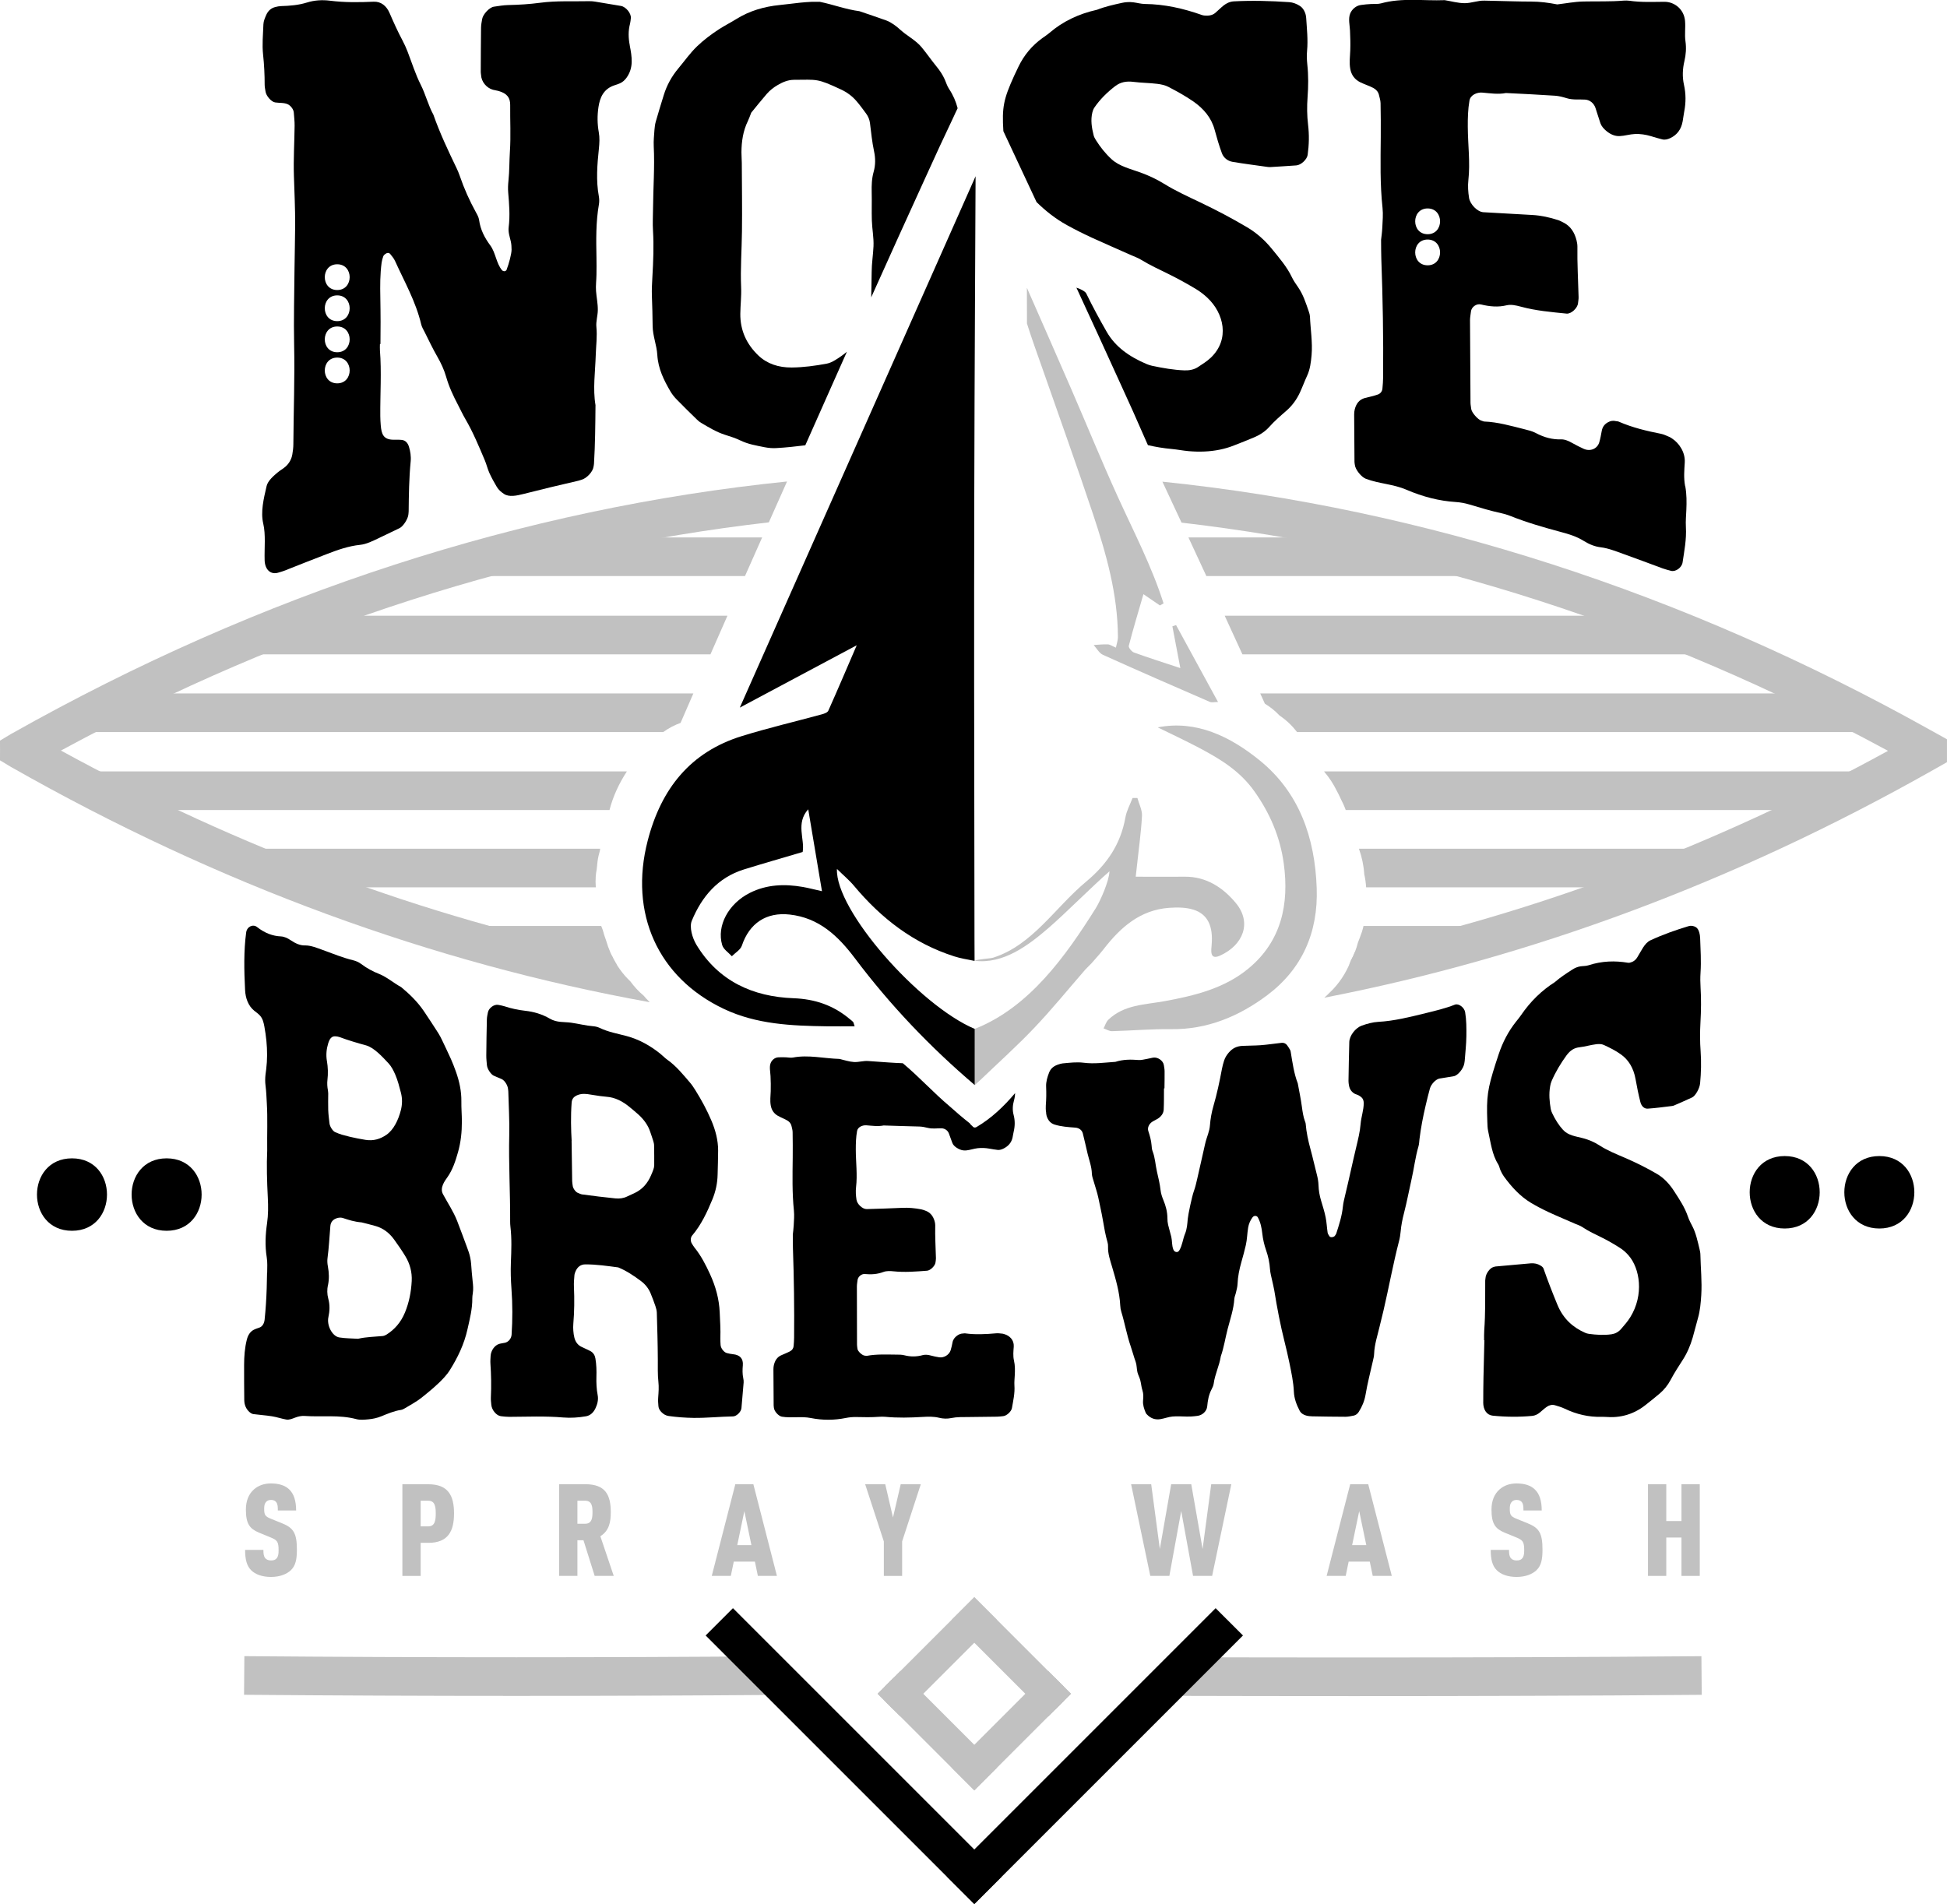
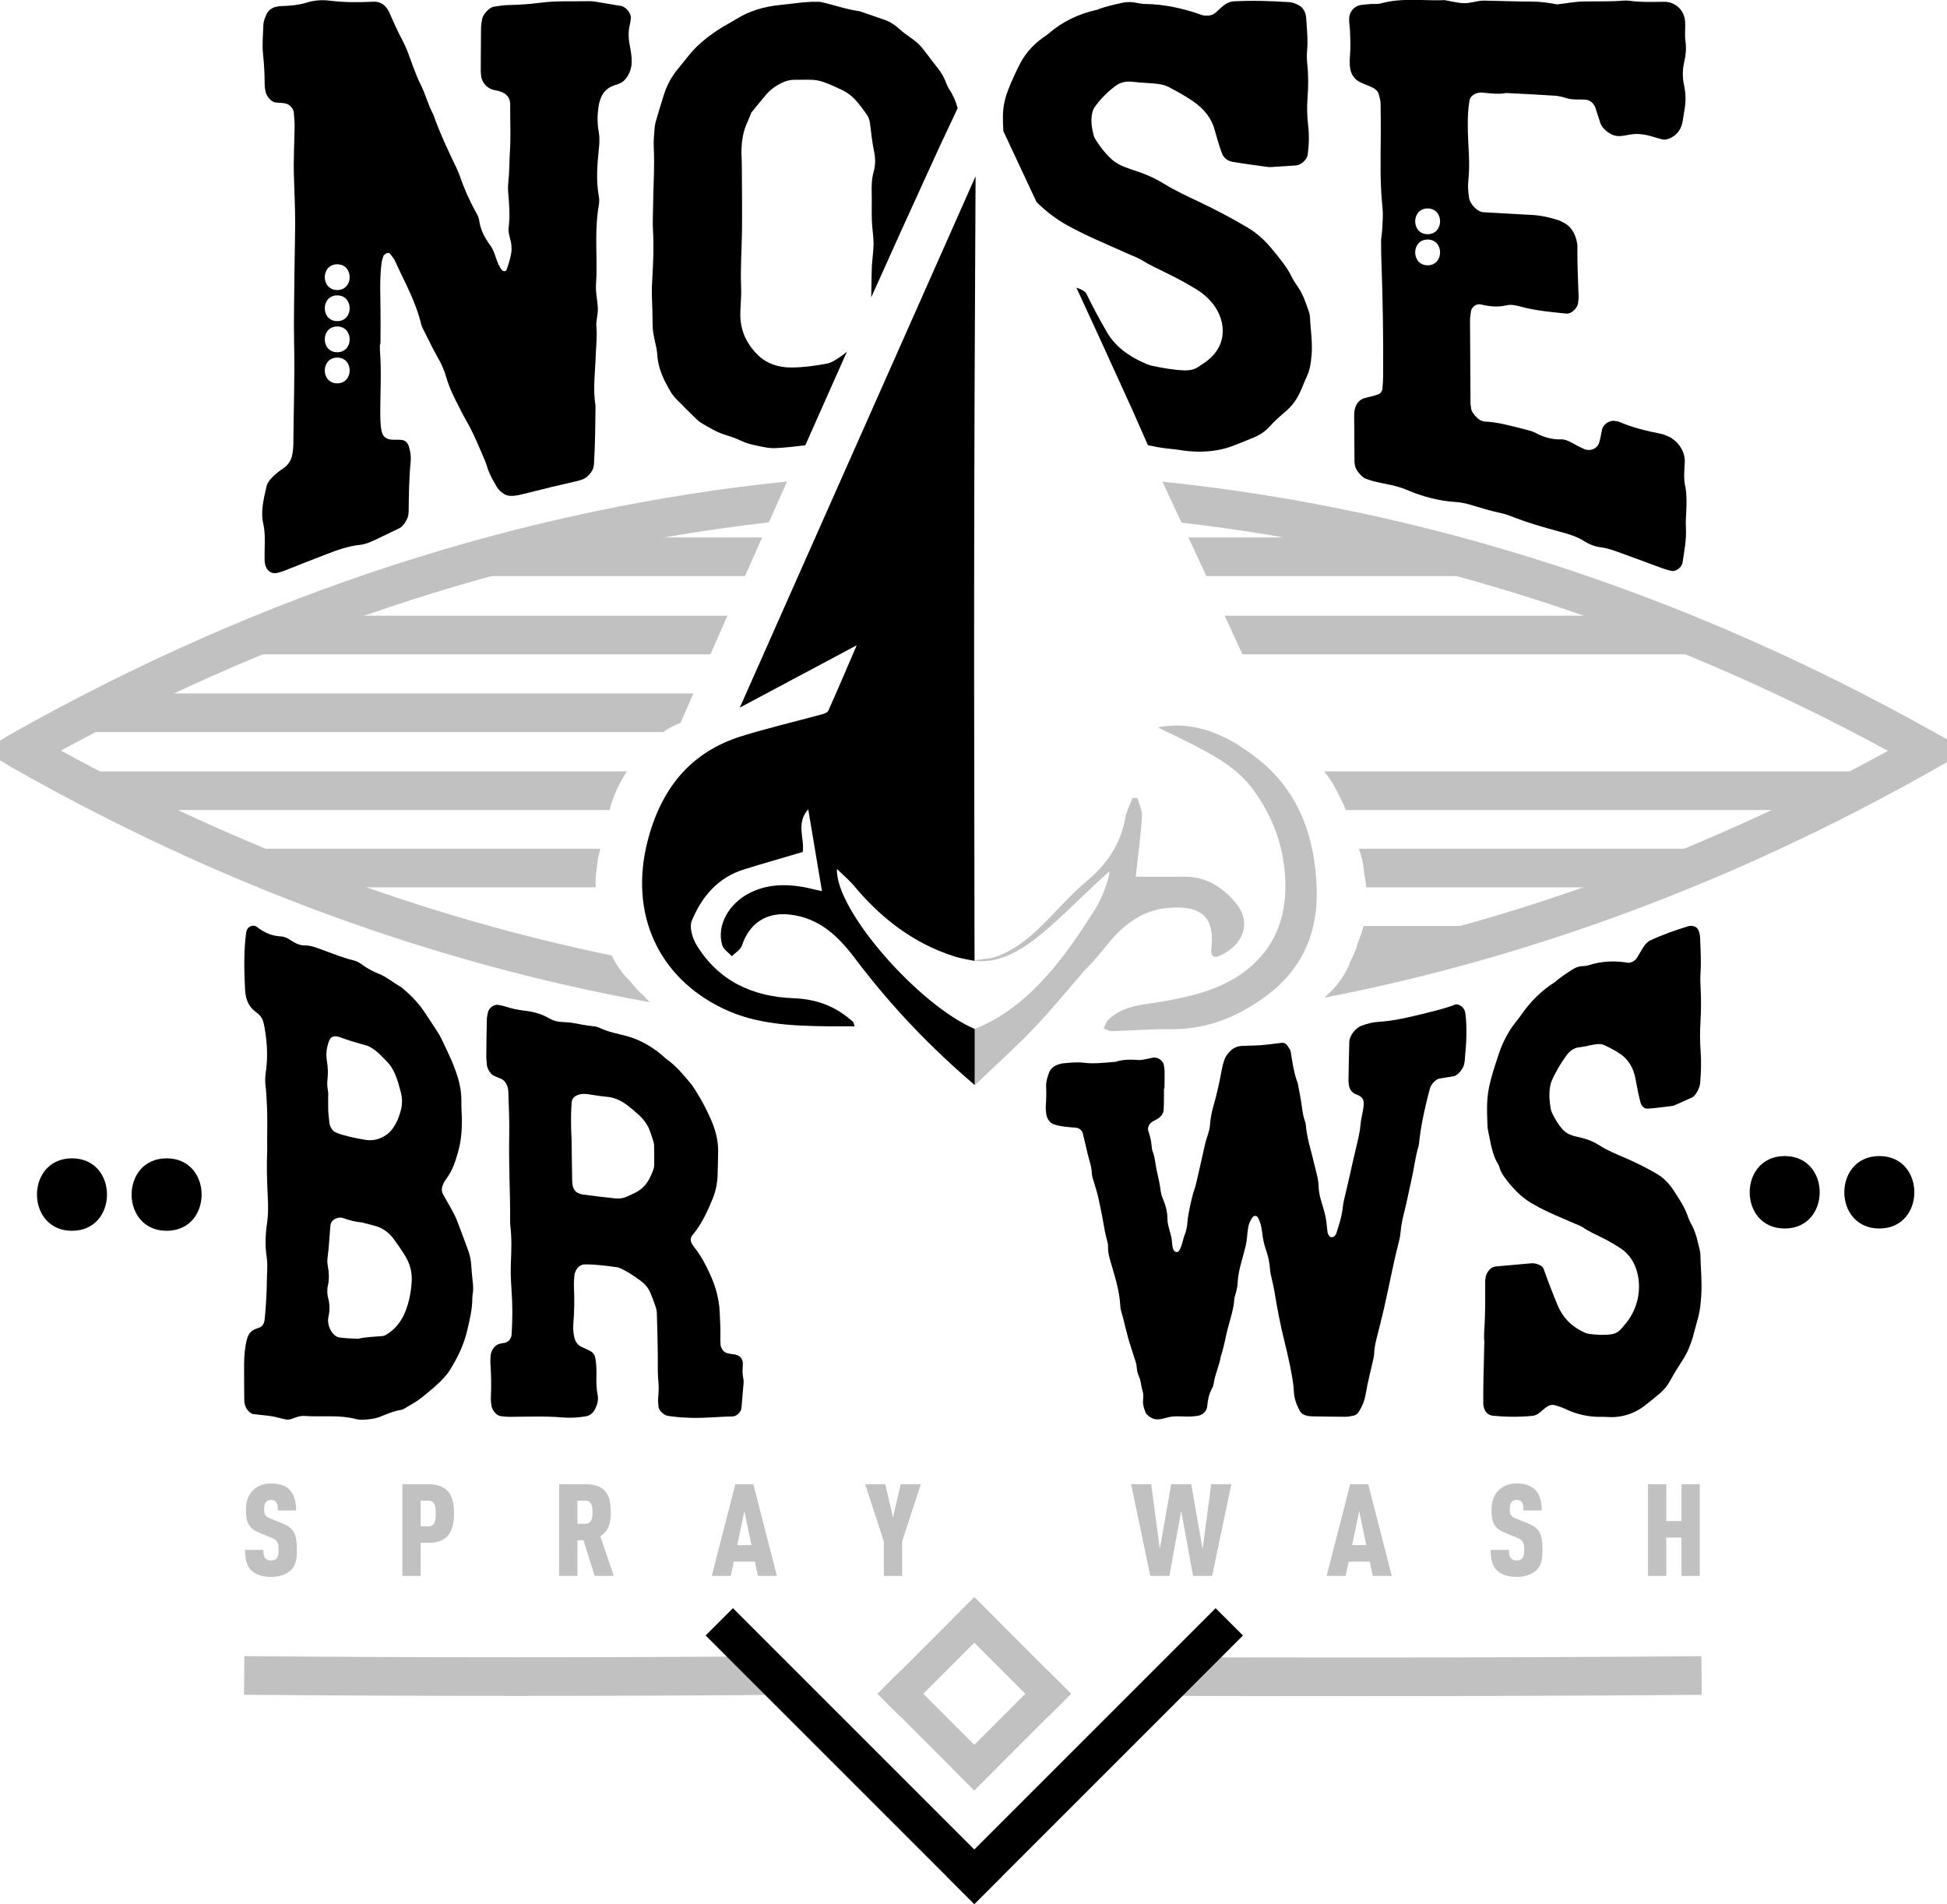
<svg xmlns="http://www.w3.org/2000/svg" id="Layer_1" data-name="Layer 1" viewBox="0 0 604.65 591.35">
  <defs>
    <style> .cls-1, .cls-2 { stroke-width: 0px; } .cls-2 { fill: #c1c1c1; } </style>
  </defs>
  <g>
    <path class="cls-1" d="m195.59,14.13c-.45-2.26-.53-4.53.08-6.8.14-.55.17-1.13.24-1.69.17-1.42-1.49-3.51-3.04-3.79-2.66-.46-5.32-.9-7.98-1.33-.59-.1-1.2-.16-1.8-.15-5.12.12-10.25-.19-15.34.49-3.3.44-6.59.64-9.9.71-1.49.03-2.99.29-4.48.51-1.37.2-3.37,2.33-3.63,3.81-.16.9-.34,1.82-.35,2.73-.06,4.6-.07,9.2-.09,13.8,0,.3.08.6.1.91.09,2.02,1.64,3.96,3.67,4.54.57.16,1.17.22,1.74.38,2.73.77,3.65,2.18,3.63,4.36-.05,4.83.23,9.62-.09,14.47-.2,3.02-.12,6.03-.45,9.07-.13,1.21-.18,2.44-.08,3.62.3,3.58.61,7.13.15,10.81-.19,1.54.32,2.94.65,4.36.19.84.26,1.75.25,2.64-.02,1.32-.83,4.37-1.57,6.27-.07.18-.44.39-.64.39-.27,0-.6-.13-.76-.32-1.83-2.19-1.95-5.41-3.65-7.71-1.7-2.3-3.05-4.81-3.47-7.89-.12-.86-.58-1.66-1-2.42-1.96-3.56-3.65-7.31-5-11.27-.29-.85-.64-1.67-1.02-2.47-2.57-5.34-5.14-10.75-7.17-16.53-1.61-2.92-2.41-6.3-3.92-9.29-1.67-3.3-2.77-6.87-4.12-10.37-.45-1.16-.97-2.3-1.55-3.4-1.47-2.75-2.76-5.62-4.02-8.53-.96-2.22-2.65-3.61-4.95-3.51-4.52.2-9.02.26-13.52-.31-2.41-.31-4.84-.17-7.18.56-2.65.83-5.33,1.03-8.05,1.11-.6.02-1.19.14-1.78.29-1.24.31-2.22,1.11-2.8,2.41-.41.93-.86,1.95-.9,2.95-.11,3.14-.44,6.31-.1,9.42.34,3.13.49,6.26.49,9.42,0,.69.18,1.37.27,2.05.17,1.32,1.78,3.2,2.98,3.38,1.26.2,2.87.02,4.03.62.79.42,1.7,1.49,1.77,2.56.1,1.36.27,2.71.25,4.08-.06,5.15-.38,10.34-.22,15.46.16,5.13.41,10.23.39,15.38-.02,4.46-.16,8.94-.2,13.41-.07,7.9-.28,15.85-.12,23.7.22,10.25-.17,20.63-.24,30.96,0,1.02-.14,2.09-.32,3.15-.25,1.5-1.01,2.8-2.1,3.78-.78.7-1.68,1.15-2.47,1.83-1.1.93-3.02,2.52-3.41,4.19-.93,3.99-1.91,8.06-1.05,11.69.81,3.43.32,7.59.43,11.36.08,3.01,1.94,4.62,4.3,3.85.58-.19,1.15-.31,1.73-.54,4.35-1.75,8.72-3.43,13.11-5.14,3.52-1.38,7.02-2.58,10.49-2.93,1.98-.2,3.97-1.21,5.96-2.16,2.1-1,4.2-2.03,6.31-3.03,1.16-.55,2.67-2.95,2.75-4.29.02-.32.08-.66.08-.97.05-5.11.12-10.22.62-15.43.16-1.64-.1-3.16-.52-4.56-.34-1.14-1.04-2.02-2.25-2.15-.83-.09-1.7-.06-2.56-.06-3.16-.01-3.74-1.78-3.96-4.51-.08-.95-.13-1.9-.14-2.87-.05-6.79.42-13.7-.11-20.38-.05-.63,0-1.29,0-1.94l.16-.03c.02-2.27.05-4.55.04-6.81,0-2.59-.04-5.18-.08-7.76-.07-3.56-.08-7.13.41-10.75.09-.64.29-1.3.51-1.92.09-.26.35-.52.58-.69.62-.47,1.21-.48,1.61.02.53.67,1.11,1.34,1.47,2.14,2.95,6.52,6.44,12.58,8.12,19.69.21.87.69,1.61,1.07,2.38,1.29,2.58,2.52,5.18,3.93,7.63,1.14,1.98,2.1,4.04,2.75,6.29.89,3.12,2.22,5.92,3.65,8.65.78,1.48,1.48,3.02,2.32,4.45,2.38,4.06,4.19,8.47,6.03,12.81.54,1.28.86,2.7,1.43,3.95.68,1.5,1.48,2.92,2.3,4.31.55.93,1.36,1.61,2.25,2.19,1.57,1.02,3.9.53,5.93.02,5.7-1.44,11.42-2.84,17.15-4.14.3-.07.6-.19.9-.27,1.67-.45,3.57-2.47,3.8-4.06.04-.29.12-.59.14-.89.37-6.13.42-12.19.47-18.26-.86-5.03-.08-10.36.08-15.57.09-2.9.49-5.83.2-8.68-.18-1.71.42-3.51.44-5.23.03-2.01-.4-3.95-.55-5.94-.13-1.64.11-3.42.13-5.1.02-1.78.04-3.55,0-5.32-.1-5.47-.21-10.95.76-16.49.15-.85.12-1.75-.03-2.58-.89-4.82-.5-9.76.02-14.69.18-1.75.28-3.45-.03-5.16-.46-2.55-.49-5.18-.1-7.78.44-2.99,1.59-5.69,5-6.8.58-.19,1.16-.37,1.71-.62.84-.39,1.49-.99,2.02-1.73,1.07-1.5,1.55-3.12,1.59-4.88.04-1.73-.26-3.4-.59-5.07Zm-90.86,104.93c-5.16,0-5.15-8,0-8s5.15,8,0,8Zm0-9.66c-5.16,0-5.15-8,0-8s5.15,8,0,8Zm0-9.66c-5.16,0-5.15-8,0-8s5.15,8,0,8Zm0-9.66c-5.16,0-5.15-8,0-8s5.15,8,0,8Z" />
    <path class="cls-1" d="m229.98,136.81c2.29,1.15,4.9,1.57,7.48,2.09,1.14.22,2.36.34,3.56.27,3.02-.16,6.05-.5,9.07-.87,2.8-6.31,5.6-12.62,8.41-18.93,1.5-3.37,3.01-6.75,4.51-10.12-1.14.95-2.37,1.83-3.69,2.62-.77.46-1.64.9-2.51,1.06-3.63.68-7.29,1.18-10.94,1.21-4.11.03-7.64-1.16-10.33-3.71-3.68-3.5-5.68-7.81-5.63-12.97.03-2.74.37-5.52.25-8.24-.25-5.74.19-11.52.26-17.28.09-7.13-.02-14.25-.05-21.38,0-1.09-.12-2.18-.11-3.28.03-3.32.48-6.59,2.01-9.71.37-.76.63-1.56,1.03-2.57,1.5-1.83,3.11-3.86,4.81-5.82.95-1.09,2.1-2.01,3.39-2.76,1.56-.91,3.2-1.62,5.08-1.63,7.28-.02,7.06-.52,14.61,3.01,1.89.88,3.48,2.08,4.76,3.56,1.09,1.26,2.06,2.6,3.04,3.93.66.9,1.06,1.9,1.19,2.98.36,2.91.65,5.83,1.26,8.71.45,2.1.48,4.25-.12,6.37-.6,2.11-.66,4.23-.61,6.37.08,2.93-.05,5.88.05,8.81.09,2.66.63,5.31.51,7.96-.12,2.66-.56,5.33-.57,8.01-.02,2.62-.1,5.24-.14,7.85,5.61-12.5,11.25-24.99,16.95-37.44,2.83-6.28,5.74-12.54,8.7-18.76.37-.85.78-1.69,1.19-2.53-.54-2.08-1.39-4.08-2.67-6-.6-.9-.9-1.96-1.34-2.95-.67-1.49-1.58-2.84-2.65-4.14-1.58-1.93-2.97-3.98-4.57-5.9-1.8-2.16-4.51-3.49-6.6-5.4-.63-.57-1.28-1.13-2-1.61-.71-.48-1.47-.95-2.29-1.25-2.77-1-5.59-1.93-8.38-2.89-4.19-.54-8.08-2.05-12.28-2.91-.8,0-1.7-.03-2.6,0-1.2.06-2.4.14-3.59.27-2.09.22-4.17.51-6.27.72-4.87.48-9.4,1.81-13.5,4.36-1.75,1.09-3.62,2.03-5.35,3.15-2.42,1.57-4.73,3.31-6.8,5.29-2.19,2.09-3.86,4.52-5.8,6.83-2.1,2.5-3.63,5.28-4.57,8.33-.85,2.73-1.69,5.47-2.48,8.23-.24.82-.34,1.68-.41,2.53-.12,1.7-.31,3.41-.23,5.09.33,6.47-.17,12.99-.22,19.48-.02,2.26-.15,4.53-.01,6.77.29,4.77.09,9.58-.19,14.4-.11,1.99-.23,3.97-.15,5.94.12,3.09.2,6.18.23,9.28.03,3.13,1.27,5.92,1.45,8.99.25,4.29,2.06,7.89,4.09,11.36.54.91,1.22,1.76,1.97,2.52,2.05,2.12,4.17,4.17,6.28,6.23.38.37.8.73,1.27,1,2.37,1.39,4.7,2.83,7.44,3.71,1.63.52,3.29,1.03,4.77,1.77Z" />
    <path class="cls-1" d="m406.8,98.3c-.02-.56-.21-1.15-.4-1.7-.88-2.53-1.67-5.07-3.26-7.38-.69-1.01-1.41-2.02-1.92-3.09-1.56-3.29-3.99-6.07-6.28-8.89-2.12-2.6-4.67-4.89-7.57-6.61-4.75-2.82-9.64-5.39-14.59-7.75-3.85-1.84-7.73-3.6-11.31-5.82-2.31-1.43-4.77-2.57-7.34-3.5-3.08-1.11-6.53-1.92-8.91-4.1-1.94-1.78-3.53-3.79-4.87-5.93-.3-.47-.58-.97-.71-1.49-.6-2.38-.99-4.77-.39-7.17.13-.51.33-1.04.63-1.48,1.72-2.52,3.93-4.7,6.41-6.61,1.7-1.31,3.53-1.63,5.74-1.35,2.45.31,4.93.31,7.38.61,1.18.15,2.44.41,3.46.95,2.64,1.38,5.28,2.82,7.71,4.51,3.23,2.24,5.65,5.11,6.64,8.83.65,2.43,1.37,4.85,2.24,7.24.51,1.39,1.76,2.44,3.34,2.7,3.59.61,7.21,1.05,10.81,1.57.3.04.61.07.9.05,2.69-.17,5.38-.32,8.06-.52,1.49-.11,3.34-1.86,3.53-3.28.43-3.08.51-6.2.13-9.34-.34-2.85-.37-5.68-.16-8.52.25-3.39.29-6.8-.08-10.22-.15-1.41-.2-2.85-.07-4.25.32-3.41-.07-6.82-.28-10.22-.04-.56-.16-1.14-.38-1.67-.32-.8-.78-1.52-1.57-2.03-1.02-.66-2.17-1.1-3.36-1.18-5.71-.38-11.42-.55-17.14-.24-1.25.07-2.32.58-3.23,1.31-.9.72-1.69,1.55-2.57,2.29-.95.8-2.13.9-3.36.8-.3-.02-.6-.1-.88-.2-5.68-2-11.49-3.32-17.6-3.39-1.19-.01-2.37-.36-3.56-.51-1.2-.14-2.39-.1-3.58.17-2.62.58-5.25,1.16-7.73,2.14-5.66,1.26-10.63,3.61-14.82,7.22-.64.55-1.37,1.03-2.08,1.53-3.34,2.39-5.77,5.38-7.46,8.86-.47.97-.95,1.95-1.39,2.93-3.27,7.21-3.8,9.75-3.33,17.17,3.44,7.34,6.88,14.68,10.31,22.03,2.77,2.71,5.84,5.16,9.42,7.14,2.6,1.44,5.3,2.78,8.04,4.04,3.83,1.76,7.74,3.42,11.62,5.17,1.11.5,2.29.9,3.31,1.52,2.85,1.74,5.9,3.14,8.92,4.63,2.74,1.36,5.43,2.85,8.06,4.42,1.31.78,2.55,1.73,3.65,2.76,5.13,4.78,7.11,12.91,1.08,18.65-1.17,1.12-2.62,2-4,2.92-1.19.78-2.67,1.06-4.2,1.01-3.36-.13-6.7-.72-10.02-1.42-.6-.13-1.2-.33-1.76-.57-5.28-2.24-9.65-5.3-12.33-9.97-2.26-3.94-4.41-7.89-6.35-11.91-.22-.45-.83-.82-1.34-1.1-.55-.3-1.14-.53-1.73-.72,4.67,10.09,9.31,20.2,13.9,30.32,2.52,5.48,4.99,10.98,7.39,16.52.32.68.62,1.38.92,2.07,2.42.56,4.86.97,7.35,1.19,1.78.16,3.55.53,5.34.68,1.64.14,3.28.18,4.89.11,3.23-.14,6.34-.76,9.16-1.89,2.09-.83,4.2-1.63,6.25-2.51,1.81-.77,3.42-1.82,4.67-3.22,1.6-1.8,3.43-3.38,5.26-4.97,1.85-1.6,3.27-3.54,4.29-5.75.79-1.71,1.44-3.49,2.23-5.2.93-1.99,1.19-4.19,1.39-6.44.34-3.94-.35-7.98-.51-11.97Z" />
    <path class="cls-1" d="m523.32,150.97c-.48-2.6-.25-4.94-.11-7.34.19-3.22-1.82-6.05-3.89-7.4-.28-.18-.56-.4-.84-.51-.87-.36-1.76-.81-2.62-.98-4.38-.87-8.77-1.88-13.17-3.79-.28-.12-.58-.09-.87-.16-.92-.23-1.73-.04-2.44.35-.96.52-1.69,1.33-1.94,2.64-.23,1.23-.44,2.47-.79,3.62-.62,2.03-2.83,2.91-4.84,1.99-1.16-.53-2.32-1.11-3.47-1.76-1.17-.66-2.37-1.2-3.5-1.17-2.63.09-5.22-.55-7.89-1.97-1.13-.6-2.36-.88-3.54-1.18-4.15-1.04-8.33-2.24-12.45-2.39-.28-.01-.59-.2-.89-.27-1.05-.25-3.07-2.55-3.18-3.64-.06-.62-.21-1.26-.22-1.87-.07-8.57-.12-17.13-.15-25.7,0-.91.2-1.78.29-2.67.14-1.39,1.68-2.56,3.11-2.21,2.72.67,5.35.89,7.91.27,1.4-.34,2.93,0,4.42.4,4.78,1.3,9.52,1.69,14.25,2.17,1.43.15,3.41-1.69,3.56-3.22.06-.64.2-1.26.18-1.91-.14-5.24-.45-10.5-.37-15.7,0-.64-.12-1.32-.28-1.97-.62-2.41-1.83-4.35-4-5.45-.56-.28-1.13-.6-1.71-.79-2.65-.86-5.32-1.44-8.03-1.59-5.06-.28-10.13-.57-15.2-.86-1.85-.11-4.13-2.5-4.43-4.45-.29-1.86-.41-3.71-.21-5.51.61-5.43-.15-11.02-.18-16.52-.02-2.75.05-5.49.52-8.19.31-1.79,2.39-2.61,3.97-2.48,2.45.21,4.94.61,7.35.13,5.1.26,10.19.49,15.28.84,1.19.08,2.39.4,3.56.76,1.99.61,3.81.32,5.79.45,1.39.09,2.65,1.07,3.17,2.55.55,1.57.98,3.19,1.54,4.77.34.96,1.01,1.7,1.76,2.34,1.28,1.1,2.67,1.73,4.22,1.67,1.61-.07,3.13-.58,4.74-.65,1.66-.07,3.34.18,4.98.67,1.17.35,2.34.72,3.52,1,.91.22,1.78-.05,2.58-.44,1.97-.96,3.3-2.62,3.75-5.17.18-1.01.3-2.05.49-3.06.53-2.74.54-5.48-.09-8.31-.54-2.43-.43-4.9.13-7.27.49-2.04.63-4.13.34-6.23-.3-2.11.05-4.2-.13-6.28-.31-3.72-3.36-5.99-6.41-5.97-3.61.02-7.22.2-10.82-.32-.59-.08-1.2-.09-1.8-.05-4.2.36-8.42.18-12.62.28-2.69.06-5.36.59-8.04.9-2.67-.52-5.34-.88-8.07-.88-3.91,0-7.82-.15-11.73-.23-.9-.02-1.81-.02-2.71-.06-2.13-.09-4.16.8-6.23.79-2.07,0-4.14-.61-6.21-.94-6.58.26-13.25-.81-19.74.99-.97.27-2.05.16-3.05.2-1.09.04-2.14.17-3.22.31-1.52.19-2.8,1.32-3.35,2.67-.64,1.59-.13,3.62-.05,5.29.1,2.05.15,4.1.08,6.14-.07,1.95-.35,3.79,0,5.74.32,1.83,1.33,3.28,3.08,4.15,1.36.67,2.83,1.11,4.16,1.83.78.42,1.44,1.15,1.66,2.07.2.86.49,1.73.51,2.59.07,3.52.09,7.03.06,10.54-.06,7.31-.25,14.6.55,21.99.22,2.04.02,4.1-.07,6.13-.07,1.45-.28,2.88-.38,3.79.03,2.29,0,4.05.07,5.81.46,12.34.67,24.66.56,36.92,0,1.16-.11,2.31-.21,3.45-.08.92-.63,1.58-1.4,1.86-1.29.48-2.71.73-4.07,1.1-1.77.49-2.66,1.78-3.11,3.44-.14.53-.2,1.11-.2,1.68.02,4.91.06,9.82.1,14.73,0,.29.08.59.11.88.12,1.45,2,3.84,3.48,4.38,4.18,1.55,8.4,1.59,12.58,3.39,5.08,2.18,10.12,3.46,15.16,3.79,1.45.09,2.96.35,4.44.8,3.28.99,6.55,1.97,9.82,2.68.88.19,1.79.45,2.67.8,5.34,2.13,10.66,3.65,15.96,5.07,2.36.63,4.73,1.33,7.03,2.77,1.76,1.09,3.47,1.74,5.22,1.95,2.31.28,4.66,1.2,6.99,2.05,4.09,1.48,8.17,2.98,12.23,4.5.87.32,1.73.52,2.6.76,1.43.39,3.37-.98,3.61-2.64.52-3.57,1.25-7.05,1.02-11.04-.1-1.78.07-3.48.14-5.2.1-2.42.13-4.88-.34-7.45Zm-79.96-68.57c-5.16,0-5.15-8,0-8s5.15,8,0,8Zm0-9.66c-5.16,0-5.15-8,0-8s5.15,8,0,8Z" />
  </g>
  <g>
    <path class="cls-1" d="m82.97,395.28c.02-1.58.12-3.23-.14-4.82-.58-3.63-.39-7.12.11-10.56.37-2.57.37-5.22.23-7.92-.26-5.06-.4-10.13-.19-14.62-.07-5.25.17-9.93-.12-14.73-.11-1.8-.15-3.58-.39-5.39-.16-1.22-.14-2.4-.01-3.54.06-.57.15-1.12.22-1.69.34-2.81.35-5.77.05-8.78-.15-1.47-.36-2.95-.63-4.43-.25-1.35-.55-2.51-1.42-3.44-.55-.58-1.17-1-1.76-1.48-1.82-1.48-2.69-3.87-2.81-6.42-.31-6.11-.43-12.2.34-17.86.24-1.81,2.12-2.68,3.38-1.68,2.46,1.94,4.93,2.8,7.39,2.91,1.03.05,2.06.51,3.09,1.21,1.45.98,2.9,1.62,4.33,1.59,1.83-.04,3.72.74,5.6,1.42,3.14,1.15,6.29,2.43,9.43,3.19.83.2,1.72.57,2.5,1.16,1.83,1.38,3.69,2.34,5.6,3.1,2.34.93,4.52,2.83,6.81,4.08,2.57,2.13,5.02,4.47,7.05,7.45,1.55,2.26,3.01,4.57,4.49,6.85.44.68.81,1.43,1.17,2.17.94,1.98,1.89,3.95,2.78,5.93.55,1.24,1.03,2.51,1.49,3.78,1.11,3.09,1.76,6.17,1.72,9.31-.03,2.04.15,4.13.16,6.17.01,3.35-.33,6.53-1.2,9.6-.79,2.81-1.69,5.49-3.26,7.73-.85,1.2-2.48,3.33-1.41,5.32,1.49,2.78,3.25,5.36,4.4,8.31,1.05,2.68,2.02,5.39,3.02,8.06.18.49.36.97.53,1.47.43,1.24.68,2.5.79,3.79.15,1.79.25,3.59.47,5.37.16,1.29.25,2.55.05,3.8-.08.49-.15,1-.15,1.5.03,3.36-.78,6.45-1.49,9.62-1.05,4.73-3.04,8.8-5.46,12.68-.5.81-1.09,1.55-1.71,2.24-2.19,2.42-4.67,4.42-7.16,6.41-1.59,1.27-3.39,2.18-5.11,3.24-.38.23-.79.44-1.21.51-2.15.31-4.18,1.2-6.21,2.02-1.24.5-2.54.78-3.85.9-1.2.11-2.61.27-3.8-.05-5.33-1.43-10.72-.61-16.09-.99-.98-.07-2,.16-2.94.52-.9.34-1.82.75-2.76.59-1.49-.26-2.96-.78-4.45-1.01-1.92-.31-3.86-.42-5.78-.68-.41-.06-.83-.33-1.19-.64-.95-.85-1.59-2.07-1.61-3.69-.05-3.62-.05-7.23-.05-10.85,0-2.73.2-5.41.85-7.96.38-1.49,1.1-2.48,2.12-3.03.58-.31,1.21-.48,1.82-.71.91-.33,1.46-1.31,1.58-2.45.34-3.23.54-6.49.65-9.77.06-1.61.09-3.22.11-4.83Zm18.87,3.84c-.28,1.35-.28,2.8.1,4.18.55,2.01.46,3.9.04,5.82-.54,2.51,1.18,5.93,3.43,6.27,1.92.3,3.85.29,5.78.41,2.51-.59,5.08-.61,7.62-.85.41-.04.84-.21,1.21-.44,2.49-1.57,4.47-3.77,5.75-6.89,1.25-3.04,1.91-6.3,2.09-9.75.14-2.76-.55-5.33-1.94-7.65-1.08-1.79-2.27-3.5-3.48-5.18-1.56-2.19-3.5-3.58-5.68-4.22-1.69-.5-3.4-.89-4.43-1.16-2.38-.21-4.07-.78-5.76-1.34-.87-.29-1.69-.15-2.47.23-.79.39-1.41,1.07-1.51,2.27-.28,3.31-.44,6.66-.88,9.94-.11.8-.05,1.71.11,2.53.37,2.01.44,3.92.04,5.85Zm-.32-69.66c.34,2.04.4,4.01.17,5.92-.13,1.1-.05,2.23.15,3.27.04.4.09.69.09.97,0,1.69-.06,3.36,0,5.06.05,1.41.23,2.84.4,4.26.12.99,1.05,2.37,1.7,2.65.73.31,1.42.62,2.18.83.83.24,1.66.45,2.48.65,1.61.38,3.23.69,4.84.95,2.41.39,4.56-.24,6.49-1.58,2.22-1.54,3.68-4.56,4.46-7.6.44-1.71.53-3.55.02-5.5-.49-1.88-.97-3.78-1.75-5.59-.56-1.3-1.21-2.55-2.11-3.52-1.99-2.14-4.54-4.89-6.97-5.56-2.75-.75-5.49-1.56-8.22-2.57-.42-.16-.84-.2-1.25-.24-1.3-.11-1.88.88-2.31,2.31-.48,1.58-.69,3.38-.38,5.29Z" />
    <path class="cls-1" d="m151.22,330.91c-.08-1.02-.21-2.06-.2-3.06.03-3.77.09-7.53.18-11.28.02-.74.19-1.44.32-2.13.27-1.4,1.97-2.61,3.25-2.34.64.13,1.28.23,1.92.44,2.15.71,4.29,1.15,6.42,1.39,2.58.29,5.14.99,7.67,2.46,2.21,1.28,4.36.93,6.58,1.24,2.31.33,4.63.93,6.94,1.11.63.05,1.32.22,1.94.51,2.76,1.32,5.59,1.78,8.4,2.54,3.75,1.01,7.21,2.9,10.43,5.49.74.6,1.42,1.32,2.19,1.87,2.76,1.95,4.87,4.58,7.05,7.12.62.72,1.14,1.54,1.65,2.34,1.9,3.04,3.59,6.17,4.96,9.4,1.29,3.03,2.11,6.16,2.1,9.36,0,2.47-.11,4.93-.16,7.4-.05,2.72-.61,5.27-1.61,7.71-1.66,4.02-3.48,7.93-6.28,11.23-.58.68-.56,1.82-.1,2.53.25.39.47.81.76,1.17,2.07,2.54,3.54,5.42,4.88,8.34,1.74,3.78,2.82,7.71,3,11.83.12,2.7.3,5.4.2,8.1-.02.67.04,1.35.07,2.02.04.99,1,2.28,1.93,2.53.62.16,1.26.3,1.9.36,2.16.2,3.26,1.35,3.08,3.45-.12,1.34-.15,2.67.13,4,.09.43.16.89.12,1.33-.21,2.66-.44,5.32-.68,7.98-.1,1.13-1.51,2.55-2.63,2.56-4.09.06-8.15.51-12.25.46-2.59-.04-5.16-.23-7.73-.59-.88-.12-1.63-.57-2.27-1.24-.48-.5-.84-1.09-.9-1.79-.09-.91-.14-1.84-.07-2.75.12-1.61.24-3.21.06-4.83-.25-2.31-.17-4.61-.18-6.92-.02-4.84-.17-9.69-.31-14.54-.02-.68-.21-1.38-.43-2.04-.45-1.33-.95-2.64-1.48-3.94-.64-1.56-1.66-2.84-2.96-3.82-2.2-1.65-4.47-3.19-7.1-4.28-3.33-.44-6.78-.95-10.22-.94-1.4,0-2.4.73-3.01,2.07-.18.4-.35.86-.39,1.32-.1,1.18-.21,2.38-.15,3.58.18,3.86.13,7.69-.19,11.5-.06.71-.06,1.44,0,2.16.05.72.16,1.45.33,2.14.31,1.22.98,2.19,2.03,2.75.99.52,2.03.91,3.01,1.45.82.46,1.32,1.25,1.49,2.26.32,1.89.37,3.79.31,5.69-.05,1.91.03,3.79.39,5.68.28,1.45-.09,2.85-.69,4.11-.62,1.29-1.57,2.23-2.94,2.47-2.34.4-4.72.57-7.08.37-5.6-.48-11.19-.23-16.78-.2-.86,0-1.72-.1-2.57-.2-1.39-.17-2.85-1.93-2.97-3.56-.06-.75-.18-1.52-.14-2.26.17-3.53.1-7.06-.14-10.6-.05-.75.03-1.51.06-2.26.08-1.67,1.22-3.32,2.64-3.76.61-.19,1.26-.22,1.88-.38,1.1-.29,1.92-1.33,2-2.51.31-4.71.31-9.43-.04-14.18-.2-2.76-.29-5.49-.18-8.22.15-3.71.3-7.42-.15-11.2-.06-.5-.08-1-.08-1.5.05-8.95-.49-17.99-.28-26.91.11-4.44-.18-8.98-.29-13.48,0-.25-.06-.51-.08-.76-.08-1.14-1.03-2.68-1.96-3.11-.84-.39-1.69-.68-2.52-1.08-.87-.41-1.99-2.14-2.06-3.14Zm26.29,23.4c.07,4.85.11,8.69.18,12.53,0,.47.12.96.17,1.44.08.81.92,1.98,1.65,2.23.42.15.84.4,1.25.45,3.44.46,6.89.9,10.33,1.24,1.29.13,2.56-.03,3.71-.61.75-.37,1.52-.7,2.28-1.05,2.36-1.11,4.02-2.97,5.08-5.46.26-.6.53-1.2.74-1.82.14-.41.26-.86.27-1.31.02-2.07,0-4.13-.04-6.21,0-.45-.12-.93-.26-1.38-.27-.91-.61-1.81-.9-2.71-.68-2.13-1.96-3.86-3.56-5.36-.87-.82-1.81-1.55-2.72-2.32-2.25-1.9-4.65-3.15-7.36-3.34-1.32-.1-2.64-.31-3.96-.52-1.25-.2-2.55-.48-3.76-.32-.61.08-1.21.27-1.74.55-.74.39-1.26,1.05-1.34,2.07-.32,4.24-.2,8.57,0,11.9Z" />
-     <path class="cls-1" d="m314.81,418.16c.15-2.01-1.34-3.34-2.87-3.79-.21-.06-.41-.14-.62-.16-.65-.05-1.3-.17-1.94-.11-3.23.28-6.46.46-9.7.01-.21-.03-.43.05-.64.05-.68.01-1.27.28-1.79.65-.71.51-1.25,1.16-1.43,2.06-.17.84-.33,1.68-.59,2.49-.46,1.43-2.08,2.42-3.55,2.19-.85-.13-1.7-.3-2.53-.53-.85-.23-1.73-.37-2.56-.15-1.92.53-3.81.55-5.75.05-.82-.21-1.72-.2-2.57-.2-3.02-.02-6.04-.18-9.03.37-.2.04-.43-.05-.65-.05-.76-.01-2.21-1.33-2.29-2.08-.05-.43-.15-.86-.15-1.29-.02-6.06-.04-12.12-.04-18.19,0-.64.15-1.28.21-1.92.11-1,1.22-1.98,2.26-1.87,1.97.19,3.88.07,5.74-.63,1.02-.38,2.13-.32,3.21-.21,3.48.36,6.93.07,10.38-.19,1.05-.08,2.5-1.54,2.61-2.56.05-.43.15-.85.14-1.28-.09-3.43-.3-6.86-.22-10.3,0-.42-.08-.86-.2-1.27-.44-1.53-1.32-2.71-2.9-3.26-.41-.14-.82-.31-1.25-.39-1.93-.37-3.88-.56-5.85-.47-3.68.17-7.37.29-11.05.39-1.34.04-2.99-1.53-3.2-2.9-.2-1.3-.29-2.61-.14-3.89.46-3.86-.07-7.79-.08-11.68,0-1.95.05-3.89.4-5.79.23-1.27,1.74-1.85,2.9-1.76,1.78.14,3.59.4,5.35.05,3.71.14,7.42.22,11.13.33.87.03,1.74.21,2.59.42,1.45.35,2.78.11,4.22.13,1.02.02,1.93.62,2.3,1.55.4,1,.71,2.03,1.11,3.03.24.61.73,1.05,1.28,1.43.93.64,1.95.97,3.08.85,1.18-.13,2.29-.54,3.47-.68,1.21-.14,2.44-.08,3.64.13.86.15,1.71.3,2.58.4.67.07,1.3-.15,1.89-.45,1.44-.73,2.42-1.84,2.75-3.43.13-.63.22-1.27.37-1.91.39-1.71.4-3.39-.05-5.09-.39-1.46-.31-2.99.11-4.46.22-.77.33-1.53.35-2.3-3.42,4.07-7.37,7.84-11.95,10.52-.61.35-1.06.12-1.41-.38-.13-.09-.26-.18-.38-.32-.12-.14-.24-.3-.35-.45,0,0-.02-.01-.02-.02-2.11-1.66-4.15-3.4-6.14-5.19-5.06-4.25-9.54-9.21-14.63-13.45-.03,0-.07,0-.1,0-2.85-.1-5.7-.33-8.55-.53-.66-.05-1.32-.08-1.97-.14-1.55-.15-3.03.39-4.54.3-1.51-.09-3.01-.62-4.52-.96-4.79-.14-9.64-1.34-14.36-.44-.7.14-1.49-.02-2.22-.06-.79-.04-1.56-.02-2.34,0-1.1.04-2.04.8-2.43,1.79-.47,1.17-.1,2.76-.04,4.04.07,1.57.11,3.14.06,4.69-.05,1.48-.25,2.88,0,4.38.23,1.41.96,2.56,2.23,3.27.98.55,2.05.93,3.01,1.51.56.34,1.04.9,1.2,1.6.15.65.35,1.31.36,1.95.05,2.64.05,5.27.03,7.9-.06,5.48-.2,10.95.37,16.46.16,1.52.01,3.07-.06,4.6-.05,1.09-.21,2.17-.28,2.86.02,1.72,0,3.04.04,4.35.32,9.23.45,18.45.36,27.66,0,.87-.08,1.75-.15,2.61-.06.7-.45,1.27-1,1.57-.93.52-1.94.88-2.91,1.33-1.27.58-1.9,1.68-2.22,3.01-.1.42-.14.87-.14,1.31.01,3.75.04,7.51.07,11.26,0,.22.06.44.07.66.08,1.1,1.43,2.62,2.48,2.8,2.98.5,6-.18,8.99.42,3.63.72,7.26.71,10.88-.02,1.04-.21,2.13-.31,3.2-.29,2.37.06,4.73.1,7.09-.07.64-.05,1.29-.05,1.93,0,3.87.37,7.74.27,11.6.04,1.72-.1,3.45-.16,5.14.26,1.28.32,2.54.35,3.83.08,1.7-.35,3.42-.3,5.14-.31,3.01-.02,6.02-.06,9.03-.11.64-.01,1.29-.1,1.93-.17,1.06-.11,2.51-1.44,2.69-2.51.4-2.32.94-4.62.77-7.01-.07-1.06.06-2.14.11-3.21.08-1.51.1-3.02-.24-4.49-.35-1.49-.18-2.97-.07-4.47Z" />
    <path class="cls-1" d="m324.82,345.27c-.04-.64-.09-1.29-.04-1.93.16-1.94.18-3.88.1-5.81-.07-1.54.37-3,.93-4.43.52-1.34,1.58-2.09,2.91-2.51.42-.13.85-.28,1.29-.32,2.19-.2,4.38-.48,6.56-.2,3.26.42,6.55-.06,9.83-.28,2.39-.77,4.76-.76,7.15-.57.84.07,1.74-.18,2.61-.33.65-.11,1.3-.3,1.95-.41,1.44-.23,3.12.94,3.33,2.32.1.64.23,1.28.23,1.93.02,1.76-.02,3.52-.04,5.29h-.15c-.02,2.21.02,4.41-.09,6.62-.06,1.16-.78,2.11-1.78,2.77-.57.37-1.21.62-1.77.99-1.02.66-1.56,1.87-1.23,2.87.47,1.43.89,2.86,1.01,4.39.05.65.1,1.33.33,1.91.79,2.02.86,4.23,1.35,6.33.44,1.9.89,3.77,1.12,5.74.12,1.07.47,2.12.88,3.1.75,1.8,1.24,3.66,1.25,5.68,0,.66.06,1.33.21,1.96.29,1.27.69,2.5.99,3.77.3,1.26.14,2.63.62,3.87.17.44.44.74.9.83.38.07.75-.11,1.01-.57.92-1.59,1.05-3.43,1.74-5.1.62-1.5.7-3.05.84-4.61.11-1.33,1.33-7.07,1.88-8.56.47-1.29.77-2.6,1.07-3.93.78-3.53,1.63-7.07,2.4-10.62.24-1.12.61-2.19.97-3.29.28-.86.51-1.77.57-2.65.16-2.03.51-4.03,1.09-6.03,1.1-3.76,1.9-7.58,2.62-11.41.17-.9.4-1.8.69-2.68.29-.89.79-1.71,1.41-2.44,1.24-1.45,2.56-2.04,4.27-2.13,1.91-.1,3.79-.07,5.7-.21,2.16-.16,4.34-.51,6.5-.74.65-.07,1.25.2,1.64.69.39.48.69,1.03,1.01,1.57.1.18.13.42.17.63.54,3.3,1,6.65,2.18,9.7.44,2.42.95,4.82,1.28,7.28.21,1.58.44,3.13.98,4.58.08.2.17.41.19.64.22,2.75.8,5.36,1.5,7.94.71,2.58,1.28,5.22,1.96,7.83.29,1.1.49,2.2.53,3.37.05,1.64.33,3.2.78,4.72.51,1.72,1.07,3.44,1.43,5.22.32,1.56.38,3.2.62,4.79.06.42.38.78.59,1.15.26.45,1.43.27,1.7-.23.11-.21.31-.39.38-.61.89-2.75,1.78-5.5,2.07-8.39.12-1.18.42-2.37.7-3.54,1.2-4.94,2.24-9.94,3.44-14.93.57-2.38,1.17-4.78,1.36-7.19.17-2.17.98-4.33.97-6.5,0-.75-.22-1.36-.7-1.79-.31-.27-.65-.5-1.01-.68-.36-.19-.79-.26-1.14-.46-.92-.54-1.53-1.37-1.73-2.56-.08-.45-.15-.91-.15-1.38.07-4.03.13-8.06.25-12.1.06-2,1.93-4.38,3.82-5.07,1.72-.62,3.46-1.09,5.16-1.19,4.92-.26,9.87-1.51,14.8-2.72,3-.74,6-1.44,9-2.62,1.22-.48,2.96.92,3.2,2.34.4,2.39.41,4.92.38,7.45-.03,2.53-.33,5.12-.52,7.68-.02.26-.08.52-.12.77-.25,1.59-1.95,3.72-3.23,3.97-1.5.29-2.99.47-4.49.74-1.11.2-2.59,1.72-2.97,3.12-.48,1.74-.9,3.48-1.31,5.22-.82,3.49-1.5,6.98-1.92,10.47-.09.75-.1,1.51-.31,2.23-1.01,3.44-1.39,6.93-2.18,10.36-.79,3.44-1.41,6.89-2.29,10.27-.51,1.95-.9,3.87-1.07,5.84-.09.98-.24,1.97-.49,2.92-1.87,7.21-3.17,14.47-4.83,21.59-.39,1.67-.83,3.31-1.21,4.97-.66,2.84-1.61,5.6-1.71,8.54-.02.71-.21,1.44-.37,2.14-.8,3.53-1.7,7.01-2.3,10.57-.32,1.9-1.08,3.67-2.08,5.26-.36.58-.92,1.05-1.58,1.18-.85.16-1.71.36-2.56.36-3.44,0-6.88-.07-10.32-.13-.64-.01-1.29-.08-1.91-.25-.85-.23-1.61-.72-2.04-1.55-.94-1.82-1.67-3.75-1.76-5.85-.14-3.02-.77-5.94-1.36-8.83-.46-2.22-.97-4.45-1.52-6.64-1.33-5.27-2.34-10.61-3.2-15.96-.18-1.11-.48-2.19-.71-3.29-.23-1.1-.55-2.19-.62-3.31-.13-2.07-.56-4.03-1.22-5.91-.58-1.68-.98-3.4-1.18-5.2-.2-1.79-.55-3.54-1.42-5.07-.09-.16-.29-.3-.47-.35-.47-.13-.86.03-1.16.43-.71.96-1.15,2.05-1.34,3.17-.31,1.81-.31,3.65-.72,5.43-.41,1.78-.89,3.56-1.4,5.33-.63,2.23-1.08,4.43-1.17,6.72-.03.89-.29,1.79-.49,2.67-.14.67-.47,1.32-.51,1.98-.21,3.2-1.26,6.23-2.06,9.29-.75,2.85-1.16,5.77-2.14,8.54-.44,2.91-1.83,5.57-2.21,8.49-.08.65-.41,1.28-.71,1.88-.84,1.63-1.14,3.37-1.3,5.17-.14,1.55-1.52,2.79-3.07,2.97-.65.07-1.28.17-1.93.19-.43.02-.86.03-1.29.02-1.51-.01-3.02-.15-4.51-.01-1.27.12-2.51.62-3.79.82-1.59.26-2.97-.26-4.09-1.42-.15-.15-.31-.32-.4-.51-.51-1.21-.95-2.47-.85-3.79.09-1.1.17-2.14-.19-3.22-.34-1.02-.4-2.14-.68-3.19-.22-.84-.67-1.61-.87-2.44-.25-1.05-.19-2.21-.54-3.2-.59-1.63-1.02-3.31-1.58-4.94-1.2-3.49-1.81-7.14-2.89-10.64-.19-.61-.3-1.27-.33-1.92-.21-4.17-1.38-8.1-2.53-12.02-.6-2.06-1.34-4.08-1.26-6.31.02-.43-.03-.88-.15-1.29-.66-2.27-1.06-4.6-1.46-6.94-.4-2.33-.93-4.63-1.41-6.95-.35-1.68-.94-3.3-1.4-4.95-.23-.82-.57-1.65-.6-2.49-.06-2.2-.84-4.2-1.34-6.27-.51-2.08-.93-4.18-1.47-6.24-.3-1.15-1.25-1.74-2.38-1.82-2.17-.16-4.34-.3-6.41-.95-1.33-.42-2.08-1.43-2.46-2.71-.12-.4-.15-.84-.17-1.27Z" />
    <path class="cls-1" d="m460.63,435.53c0-2.57.02-5.14.07-7.71.07-3.86.19-7.72.28-11.58h-.09c.01-1.02-.03-2.05.05-3.08.37-5.16.29-10.3.3-15.44,0-.25.08-.51.09-.77.06-1.34,1.37-3.16,2.48-3.43.21-.05.42-.15.63-.17,3.64-.33,7.28-.67,10.92-.98,1.08-.09,2.12.11,3.06.69.36.22.78.52.93.94,1.32,3.79,2.78,7.52,4.31,11.23,1.82,4.41,4.86,7.04,8.54,8.68.4.17.81.31,1.23.36,2.33.31,4.67.47,7.04.13,1.08-.16,2.12-.66,2.97-1.65.99-1.16,2.02-2.3,2.85-3.65,4.31-6.96,3-15.16-.54-19.21-.76-.87-1.62-1.64-2.53-2.23-1.83-1.18-3.7-2.27-5.61-3.22-2.1-1.05-4.23-2-6.21-3.34-.71-.48-1.53-.71-2.3-1.05-2.7-1.2-5.43-2.31-8.1-3.55-1.91-.89-3.78-1.86-5.6-2.95-3.31-1.99-5.99-4.91-8.37-8.19-.39-.54-.72-1.16-1.01-1.8-.29-.63-.41-1.43-.77-1.99-1.88-2.95-2.31-6.73-3.1-10.28-.21-.94-.22-1.99-.26-3.01-.29-7.64.07-10.05,2.54-17.84.33-1.03.67-2.06,1.02-3.1,1.23-3.69,2.99-7.05,5.38-10.06.5-.63,1.02-1.24,1.48-1.92,3-4.4,6.54-7.79,10.53-10.32,1.76-1.54,3.61-2.72,5.45-3.91.84-.54,1.67-.87,2.51-1,.83-.13,1.66-.06,2.49-.33,4.27-1.38,8.3-1.45,12.23-.8.19.03.4.04.61-.01.85-.21,1.68-.6,2.34-1.68.62-1,1.18-2.07,1.81-3.05.64-1,1.39-1.81,2.25-2.21,3.96-1.84,7.91-3.21,11.83-4.4.81-.25,1.6-.1,2.3.31.54.32.85.95,1.07,1.71.14.5.23,1.08.25,1.67.12,3.56.36,7.07.12,10.79-.1,1.53-.08,3.04.01,4.51.22,3.54.18,7.17-.03,10.85-.17,3.07-.17,6.07.05,9.01.23,3.24.16,6.58-.16,9.97-.15,1.56-1.44,3.89-2.48,4.37-1.87.87-3.74,1.69-5.62,2.5-.21.09-.42.14-.63.16-2.51.3-5.03.66-7.53.82-1.1.07-1.96-.75-2.3-2.09-.58-2.3-1.06-4.67-1.48-7.05-.65-3.65-2.3-6.09-4.53-7.69-1.67-1.21-3.5-2.1-5.33-2.95-.71-.33-1.58-.33-2.41-.22-1.71.22-3.45.74-5.16.94-1.54.17-2.83.88-4.04,2.55-1.77,2.43-3.35,5.05-4.59,7.9-.22.5-.37,1.06-.46,1.6-.45,2.52-.21,4.84.18,7.12.09.5.28.95.48,1.37.91,1.92,2,3.66,3.34,5.12,1.64,1.78,4.06,2.01,6.2,2.58,1.79.48,3.5,1.19,5.1,2.23,2.48,1.61,5.18,2.68,7.85,3.83,3.44,1.48,6.83,3.16,10.13,5.1,2.01,1.19,3.78,3.05,5.23,5.32,1.58,2.47,3.26,4.87,4.32,8.01.35,1.02.85,1.93,1.32,2.84,1.1,2.09,1.63,4.62,2.23,7.1.13.55.26,1.13.27,1.72.08,4.2.54,8.34.27,12.61-.16,2.43-.36,4.82-1.03,7.14-.57,1.99-1.05,4.02-1.62,5.99-.74,2.56-1.76,4.89-3.09,6.95-1.31,2.03-2.61,4.04-3.77,6.22-.9,1.7-2.05,3.08-3.34,4.19-1.46,1.26-2.96,2.43-4.45,3.61-2.01,1.61-4.22,2.69-6.5,3.26-1.14.29-2.3.45-3.46.5-1.26.06-2.5-.11-3.76-.08-3.92.1-7.7-.77-11.34-2.51-.99-.48-2.04-.78-3.08-1.09-.86-.25-1.73-.06-2.5.47-.76.52-1.46,1.17-2.17,1.77-.73.61-1.53.99-2.41,1.07q-5.96.56-12.23-.07c-1.83-.18-2.97-1.76-2.97-4.18Z" />
  </g>
  <g>
    <path class="cls-2" d="m90.36,487.65c-1.28,1.24-3.44,2.12-6.2,2.12s-4.88-.8-6.16-2.08c-1.4-1.4-1.88-3.4-1.88-6.32h5.68c0,1.16.08,2,.6,2.6.32.36.88.68,1.76.68s1.44-.24,1.8-.72c.4-.48.56-1.24.56-2.4,0-2.72-.44-3.2-2.48-4.04l-3.6-1.48c-2.88-1.2-4.08-2.72-4.08-7.16,0-2.64.84-4.84,2.56-6.32,1.36-1.16,3.08-1.8,5.24-1.8,2.52,0,4.36.64,5.6,1.8,1.56,1.44,2.2,3.72,2.2,6.6h-5.68c0-1,0-1.92-.48-2.56-.32-.44-.8-.72-1.64-.72s-1.32.32-1.64.76c-.36.48-.48,1.08-.48,2.04,0,1.8.32,2.32,1.96,3l3.56,1.44c3.6,1.44,4.64,3.08,4.64,8.24,0,2.88-.36,4.88-1.84,6.32Z" />
    <path class="cls-2" d="m133,479.18h-2.36v10.28h-5.68v-28.48h8.04c6.16,0,8,3.48,8,9.04s-1.84,9.16-8,9.16Zm.04-13.08h-2.4v7.96h2.4c2.16,0,2.28-2.2,2.28-4s-.12-3.96-2.28-3.96Z" />
    <path class="cls-2" d="m184.68,489.45l-3.48-11.08h-1.88v11.08h-5.68v-28.48h8.12c6.2,0,7.92,3.24,7.92,8.68,0,3.04-.48,5.76-3.24,7.48l4.16,12.32h-5.92Zm-2.96-23.36h-2.4v7.16h2.4c2.16,0,2.28-1.96,2.28-3.6s-.12-3.56-2.28-3.56Z" />
    <path class="cls-2" d="m235.36,489.45l-.92-4.44h-6.56l-.92,4.44h-5.92l7.32-28.48h5.6l7.32,28.48h-5.92Zm-4.2-20.12l-2.2,10.56h4.4l-2.2-10.56Z" />
    <path class="cls-2" d="m280.16,478.74v10.72h-5.68v-10.72l-5.8-17.76h6.24l2.4,10.32,2.4-10.32h6.24l-5.8,17.76Z" />
    <path class="cls-2" d="m376.43,489.45h-5.92l-3.68-20.16-3.68,20.16h-5.92l-5.96-28.48h6.24l2.68,20.12,3.52-20.12h6.24l3.52,20.12,2.68-20.12h6.24l-5.96,28.48Z" />
    <path class="cls-2" d="m426.31,489.45l-.92-4.44h-6.56l-.92,4.44h-5.92l7.32-28.48h5.6l7.32,28.48h-5.92Zm-4.2-20.12l-2.2,10.56h4.4l-2.2-10.56Z" />
    <path class="cls-2" d="m477.19,487.65c-1.28,1.24-3.44,2.12-6.2,2.12s-4.88-.8-6.16-2.08c-1.4-1.4-1.88-3.4-1.88-6.32h5.68c0,1.16.08,2,.6,2.6.32.36.88.68,1.76.68s1.44-.24,1.8-.72c.4-.48.56-1.24.56-2.4,0-2.72-.44-3.2-2.48-4.04l-3.6-1.48c-2.88-1.2-4.08-2.72-4.08-7.16,0-2.64.84-4.84,2.56-6.32,1.36-1.16,3.08-1.8,5.24-1.8,2.52,0,4.36.64,5.6,1.8,1.56,1.44,2.2,3.72,2.2,6.6h-5.68c0-1,0-1.92-.48-2.56-.32-.44-.8-.72-1.64-.72s-1.32.32-1.64.76c-.36.48-.48,1.08-.48,2.04,0,1.8.32,2.32,1.96,3l3.56,1.44c3.6,1.44,4.64,3.08,4.64,8.24,0,2.88-.36,4.88-1.84,6.32Z" />
    <path class="cls-2" d="m522.19,489.45v-11.92h-4.72v11.92h-5.68v-28.48h5.68v11.44h4.72v-11.44h5.68v28.48h-5.68Z" />
  </g>
  <g>
    <path class="cls-2" d="m3.61,227.85l-.07.04-.07.04L0,230.02c0,.9.01,1.8.01,2.7,0,1.14,0,2.28-.01,3.43l3.53,2.12.06.03c64.22,36.49,130.82,60.82,198.21,72.97-.68-.65-1.33-1.34-1.93-2.06-1.54-1.28-2.92-2.78-4.12-4.43-2.38-2.23-4.33-5.01-5.77-8.02-57.98-11.96-115.33-33.14-171.06-63.65,71.32-38.72,145.28-62.33,219.85-70.88.28-.64.57-1.28.85-1.92,1.6-3.59,3.2-7.18,4.8-10.77-81.89,8.37-163.09,34.51-240.81,78.32Z" />
    <path class="cls-2" d="m601.57,227.9l-1.92-1.07c-77.12-43.1-157.57-68.85-238.66-77.23,1.33,2.85,2.66,5.7,3.99,8.54.65,1.39,1.3,2.79,1.95,4.18,74.37,8.64,148.18,32.24,219.4,70.88-53.94,29.55-109.43,50.34-165.55,62.46-.36.91-.79,1.81-1.26,2.69-1.39,3.78-3.82,7.37-6.61,9.96-.54.56-1.09,1.08-1.65,1.56,64.07-12.42,127.34-35.88,188.46-70.37l4.92-2.78v-7.11s-3.07-1.72-3.07-1.72Z" />
    <path class="cls-2" d="m211.35,224.52c1.32-3.05,2.65-6.1,3.98-9.15H28.25v12h177.71c1.74-1.26,3.53-2.18,5.39-2.85Z" />
-     <path class="cls-2" d="m391.37,215.37c.48,1.06.96,2.12,1.44,3.18,1.67,1.01,3.21,2.25,4.57,3.69,2.06,1.38,3.89,3.13,5.44,5.13h173.98v-12h-185.44Z" />
    <path class="cls-2" d="m194.68,239.59H29.6v12h159.68c1.06-4.16,2.97-8.3,5.4-12Z" />
    <path class="cls-2" d="m411.19,239.59c.07.09.14.18.21.28,1.45,1.7,2.68,3.61,3.68,5.63.45.81.87,1.64,1.24,2.49.61,1.17,1.16,2.37,1.61,3.6h157.95v-12h-164.68Z" />
    <path class="cls-2" d="m186.31,264.1c.03-.17.05-.34.08-.51h-105.12v12h103.76c-.09-1.16-.1-2.3-.02-3.42.05-.71.15-1.42.29-2.13.04-.46.08-.92.15-1.38.1-1.34.34-2.63.7-3.88.05-.23.11-.45.17-.68Z" />
    <path class="cls-2" d="m422.02,263.59c.93,2.58,1.49,5.25,1.65,7.87.3,1.38.51,2.76.59,4.13h100.35v-12h-102.58Z" />
-     <path class="cls-2" d="m187.2,288.85c-.17-.42-.34-.83-.49-1.26h-35.55v12h40.38c-1.45-2.33-2.57-4.88-3.31-7.49-.42-1.07-.74-2.16-1.03-3.25Z" />
    <path class="cls-2" d="m423.44,287.59c-.25,1.16-.62,2.32-1.08,3.47-.2.58-.42,1.15-.66,1.72-.46,1.88-1.2,3.75-2.15,5.52-.16.43-.33.86-.51,1.29h35.41v-12h-31Z" />
    <path class="cls-2" d="m225.9,191.23H81.27v12h139.36c1.76-4,3.51-8,5.28-12Z" />
    <path class="cls-2" d="m380.33,191.23c1.84,4,3.68,8,5.51,12h138.76v-12h-144.27Z" />
    <path class="cls-2" d="m236.69,166.91h-84.88v12h79.55c1.77-4,3.55-8,5.33-12Z" />
    <path class="cls-2" d="m369.07,166.91c1.86,4,3.72,8,5.57,12h78.47v-12h-84.05Z" />
  </g>
  <g>
    <path class="cls-1" d="m302.75,319.58c-17.34-7.3-43.43-36.95-42.83-49.7,2,1.97,3.83,3.48,5.33,5.28,8.46,10.12,18.52,17.86,31.1,21.87,1.92.61,3.92.94,6.31,1.41,0-2.28-.02-4.55-.03-6.83l-.11-80.05c-.02-38.67.06-77.35.26-116.02.04-13.6.11-27.2.19-40.8-24.4,55-48.81,110-73.22,165.03,11.89-6.34,23.89-12.74,36.31-19.36-2.91,6.75-5.8,13.56-8.82,20.32-.26.58-1.28.93-2.02,1.13-8.28,2.26-16.66,4.22-24.85,6.76-15.97,4.94-25.06,16.33-29.23,32.5-5.8,22.44,3.1,42.49,23.68,52.24,10.12,4.79,21.01,5.24,31.92,5.39,2.81.04,5.62,0,8.67,0-.32-.95-.33-1.22-.48-1.37-.33-.34-.73-.63-1.1-.93-5.06-4.24-10.76-6.17-17.42-6.42-12.6-.47-23.3-5.29-30.15-16.63-1.24-2.06-2.23-5.44-1.43-7.4,3.08-7.5,8.12-13.45,16.15-15.95,5.99-1.87,12.03-3.58,18.29-5.44.72-3.95-2.23-8.91,1.73-13.26,1.47,8.74,2.83,16.86,4.27,25.44-2.48-.55-4.19-1.01-5.94-1.32-5.65-.98-11.21-.8-16.46,1.84-6.64,3.34-10.37,10.22-8.59,16.21.4,1.34,1.97,2.33,3,3.47,1.07-1.09,2.67-1.99,3.11-3.29,2.34-6.99,7.62-10.47,14.85-9.66,9.09,1.01,15.01,6.61,20.27,13.6,10.94,14.54,23.34,27.56,37.22,39.37-.03-5.82.02-11.58,0-17.4Z" />
    <g>
      <path class="cls-2" d="m339,299.15c1.29-1.49,2.64-2.94,3.84-4.49,5.22-6.74,11.33-12.05,20.18-12.7,2.52-.18,5.24-.18,7.61.57,4.44,1.39,6.12,5.13,5.66,10.78-.15,1.88-.68,4.97,2.59,3.49,7.13-3.22,10-10.15,4.95-16.29-3.91-4.75-9.15-8.28-15.85-8.22-4.97.05-9.94,0-15.28,0,.13-1.11.28-2.41.42-3.71.54-5.06,1.26-10.11,1.53-15.19.09-1.82-.92-3.69-1.42-5.54-.5,0-1.01,0-1.51,0-.76,2.01-1.85,3.95-2.22,6.03-1.47,8.33-5.75,14.57-12.19,19.94-9.7,8.09-16.64,19.68-28.82,23.6-.99.32-4.88.46-5.8.98,0,.03,0-.03,0,0,8.88,1.1,16.63-4.71,23.19-10.41,5.42-4.72,13.24-12.65,18.67-17.37-.11,3.06-2.87,9.26-4.3,11.53-9.34,14.86-20.58,30.64-37.37,37.34-.09.04,0,0-.1.05-.02,6.22.04,10.76,0,17.4.57-.5,1.04-.91,1.49-1.34,5.68-5.45,11.56-10.71,16.98-16.42,5.49-5.78,10.54-12,15.78-18.03" />
      <path class="cls-2" d="m359.54,225.91c11.9-2.35,22.48,2.8,31.67,10.26,12.28,9.96,17.16,23.98,17.7,39.7.48,13.78-4.58,25.13-15.38,33.23-8.74,6.55-18.62,10.7-29.89,10.54-6.09-.08-12.2.46-18.3.62-.87.02-1.75-.56-2.62-.86.48-.91.78-2.02,1.48-2.69,4.9-4.71,11.35-4.65,17.43-5.76,9.32-1.71,18.59-3.94,26.09-10.15,10.21-8.45,12.7-19.99,10.95-32.65-1.13-8.2-4.27-15.57-9.15-22.43-4.52-6.35-10.63-10.02-17.12-13.45-4.4-2.32-8.91-4.42-12.87-6.37Z" />
-       <path class="cls-2" d="m365.24,194.14l-1.15.38c.78,4.12,1.57,8.24,2.47,12.98-5.17-1.71-9.81-3.18-14.39-4.84-.73-.26-1.76-1.54-1.62-2.07,1.34-5.21,2.9-10.35,4.55-16.05,2.24,1.53,3.68,2.52,5.12,3.5.38-.21.75-.43,1.13-.64-3.65-11.49-9.24-22.19-14.23-33.15-5.03-11.05-9.61-22.31-14.45-33.45-4.55-10.49-9.17-20.95-13.76-31.41.01,3.7.01,7.39.02,11.09,1.52,4.85,3.28,9.63,4.96,14.44,5.17,14.83,10.5,29.61,15.47,44.51,4.16,12.46,7.77,25.1,7.82,38.44,0,1-.38,2.01-.63,3.27-1.17-.49-1.82-.98-2.5-1.01-1.46-.06-2.93.12-4.4.2.94,1.04,1.7,2.51,2.86,3.04,11.02,4.98,22.11,9.81,33.2,14.62.62.27,1.45.03,2.55.03-4.55-8.34-8.79-16.12-13.03-23.89Z" />
    </g>
  </g>
  <g>
    <path class="cls-2" d="m362.8,526.7c19.28.05,38.53.08,57.76.08,35.96,0,71.87-.1,107.92-.4l-.1-12c-36,.3-71.89.4-107.82.4-19.22,0-38.46-.03-57.74-.08l-.03,12h0Z" />
    <path class="cls-2" d="m75.79,526.37c28.09.23,56.37.35,84.56.35s54.58-.11,81.51-.32l-.09-12c-26.9.21-54.12.32-81.42.32-28.16,0-56.4-.11-84.46-.35l-.1,12h0Z" />
  </g>
  <g>
    <polyline class="cls-1" points="219.14 507.95 302.54 591.35 311.02 582.87 227.62 499.47" />
    <polyline class="cls-1" points="377.52 499.47 294.13 582.87 302.61 591.35 386.01 507.95" />
  </g>
  <g>
    <polyline class="cls-2" points="274.67 523.92 302.56 551.81 305.4 548.97 277.51 521.09" />
    <polygon class="cls-2" points="272.55 526.04 302.56 556.05 309.64 548.97 279.63 518.96 275.39 523.21 301.16 548.97 300.44 549.69 302.56 551.81 304.68 549.69 276.79 521.8 272.55 526.04 272.55 526.04" />
    <polyline class="cls-2" points="327.64 521.09 299.75 548.97 302.59 551.81 330.48 523.92" />
    <polygon class="cls-2" points="325.52 518.96 295.51 548.97 302.59 556.05 332.6 526.04 328.35 521.8 302.59 547.57 301.87 546.85 299.75 548.97 301.87 551.1 329.76 523.21 325.52 518.96 325.52 518.96" />
    <polyline class="cls-2" points="274.67 528.19 302.56 500.3 305.4 503.14 277.51 531.03" />
    <polygon class="cls-2" points="276.79 530.31 302.56 504.54 303.28 505.26 305.4 503.14 303.28 501.02 275.39 528.91 279.63 533.15 309.64 503.14 302.56 496.06 272.55 526.07 276.79 530.31 276.79 530.31" />
    <polyline class="cls-2" points="327.64 531.03 299.75 503.14 302.59 500.3 330.48 528.19" />
    <polygon class="cls-2" points="329.76 528.91 303.99 503.14 304.71 502.42 302.59 500.3 300.47 502.42 328.35 530.31 332.6 526.07 302.59 496.06 295.51 503.14 325.52 533.15 329.76 528.91 329.76 528.91" />
  </g>
  <g>
    <g>
      <path class="cls-1" d="m51.75,382.26c14.48,0,14.5-22.5,0-22.5s-14.5,22.5,0,22.5Z" />
      <path class="cls-1" d="m22.36,382.26c14.48,0,14.5-22.5,0-22.5s-14.5,22.5,0,22.5Z" />
    </g>
    <g>
      <path class="cls-1" d="m583.64,381.55c14.48,0,14.5-22.5,0-22.5s-14.5,22.5,0,22.5Z" />
      <path class="cls-1" d="m554.25,381.55c14.48,0,14.5-22.5,0-22.5s-14.5,22.5,0,22.5Z" />
    </g>
  </g>
</svg>